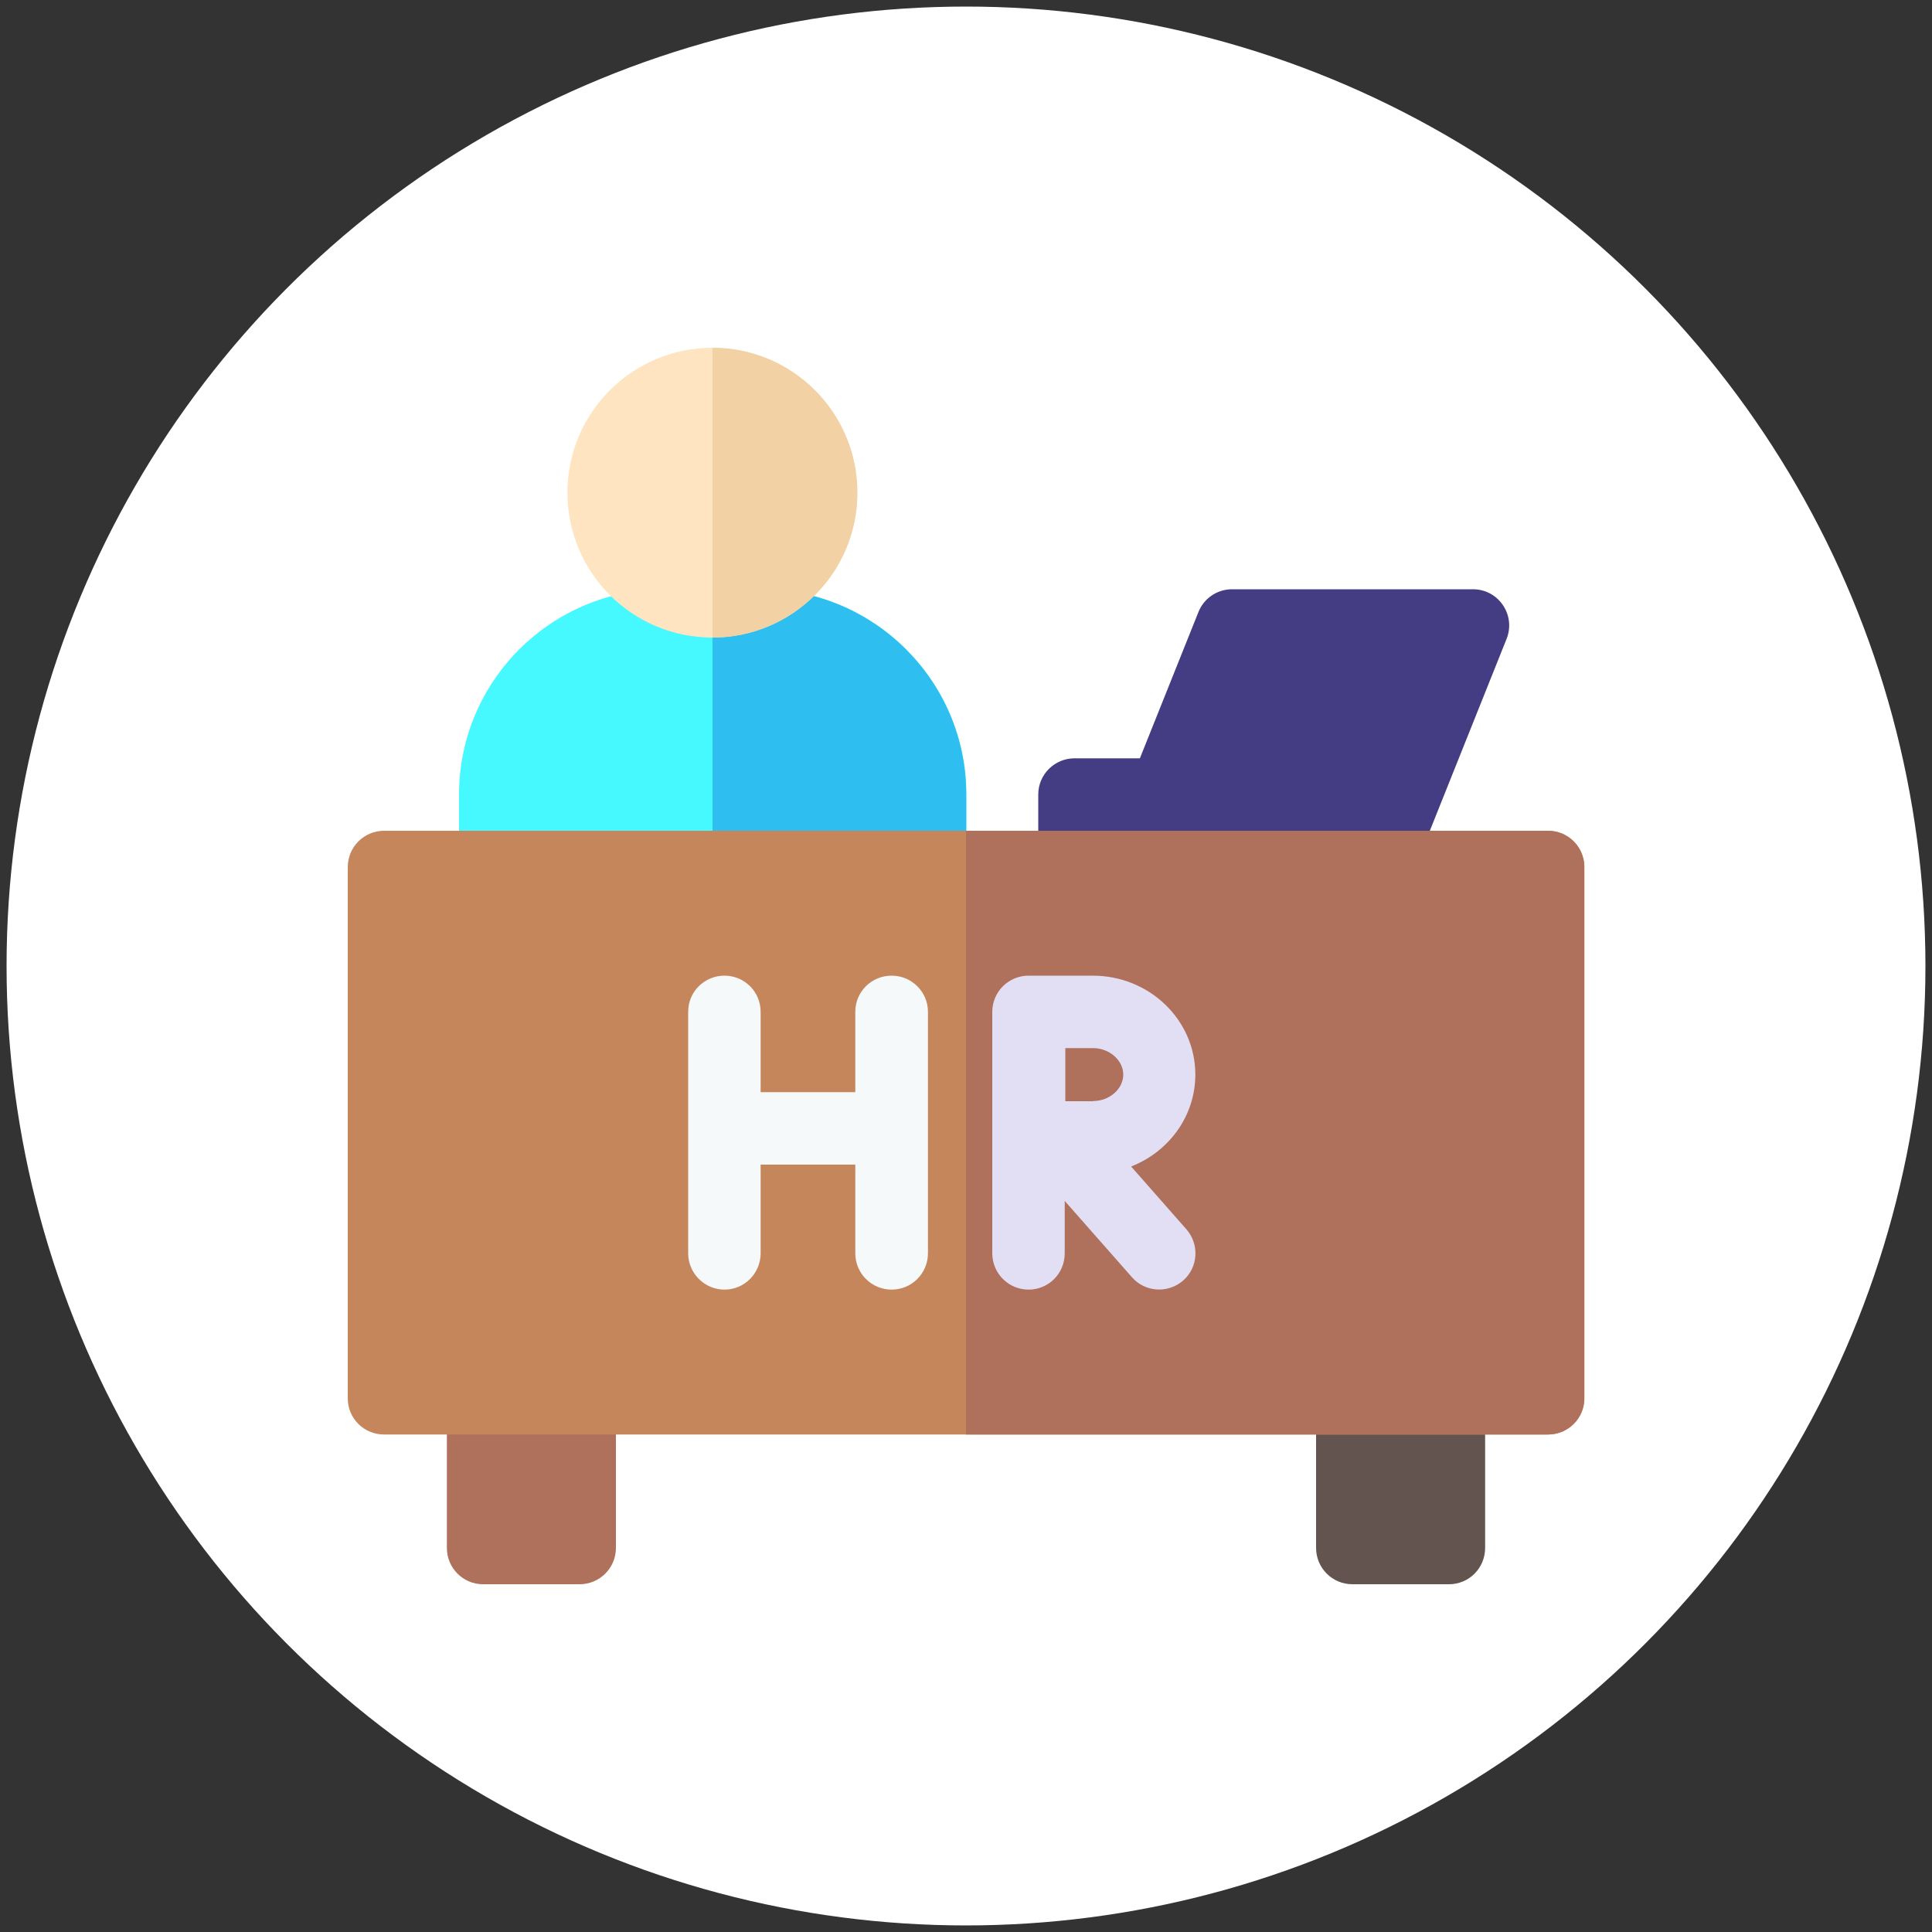
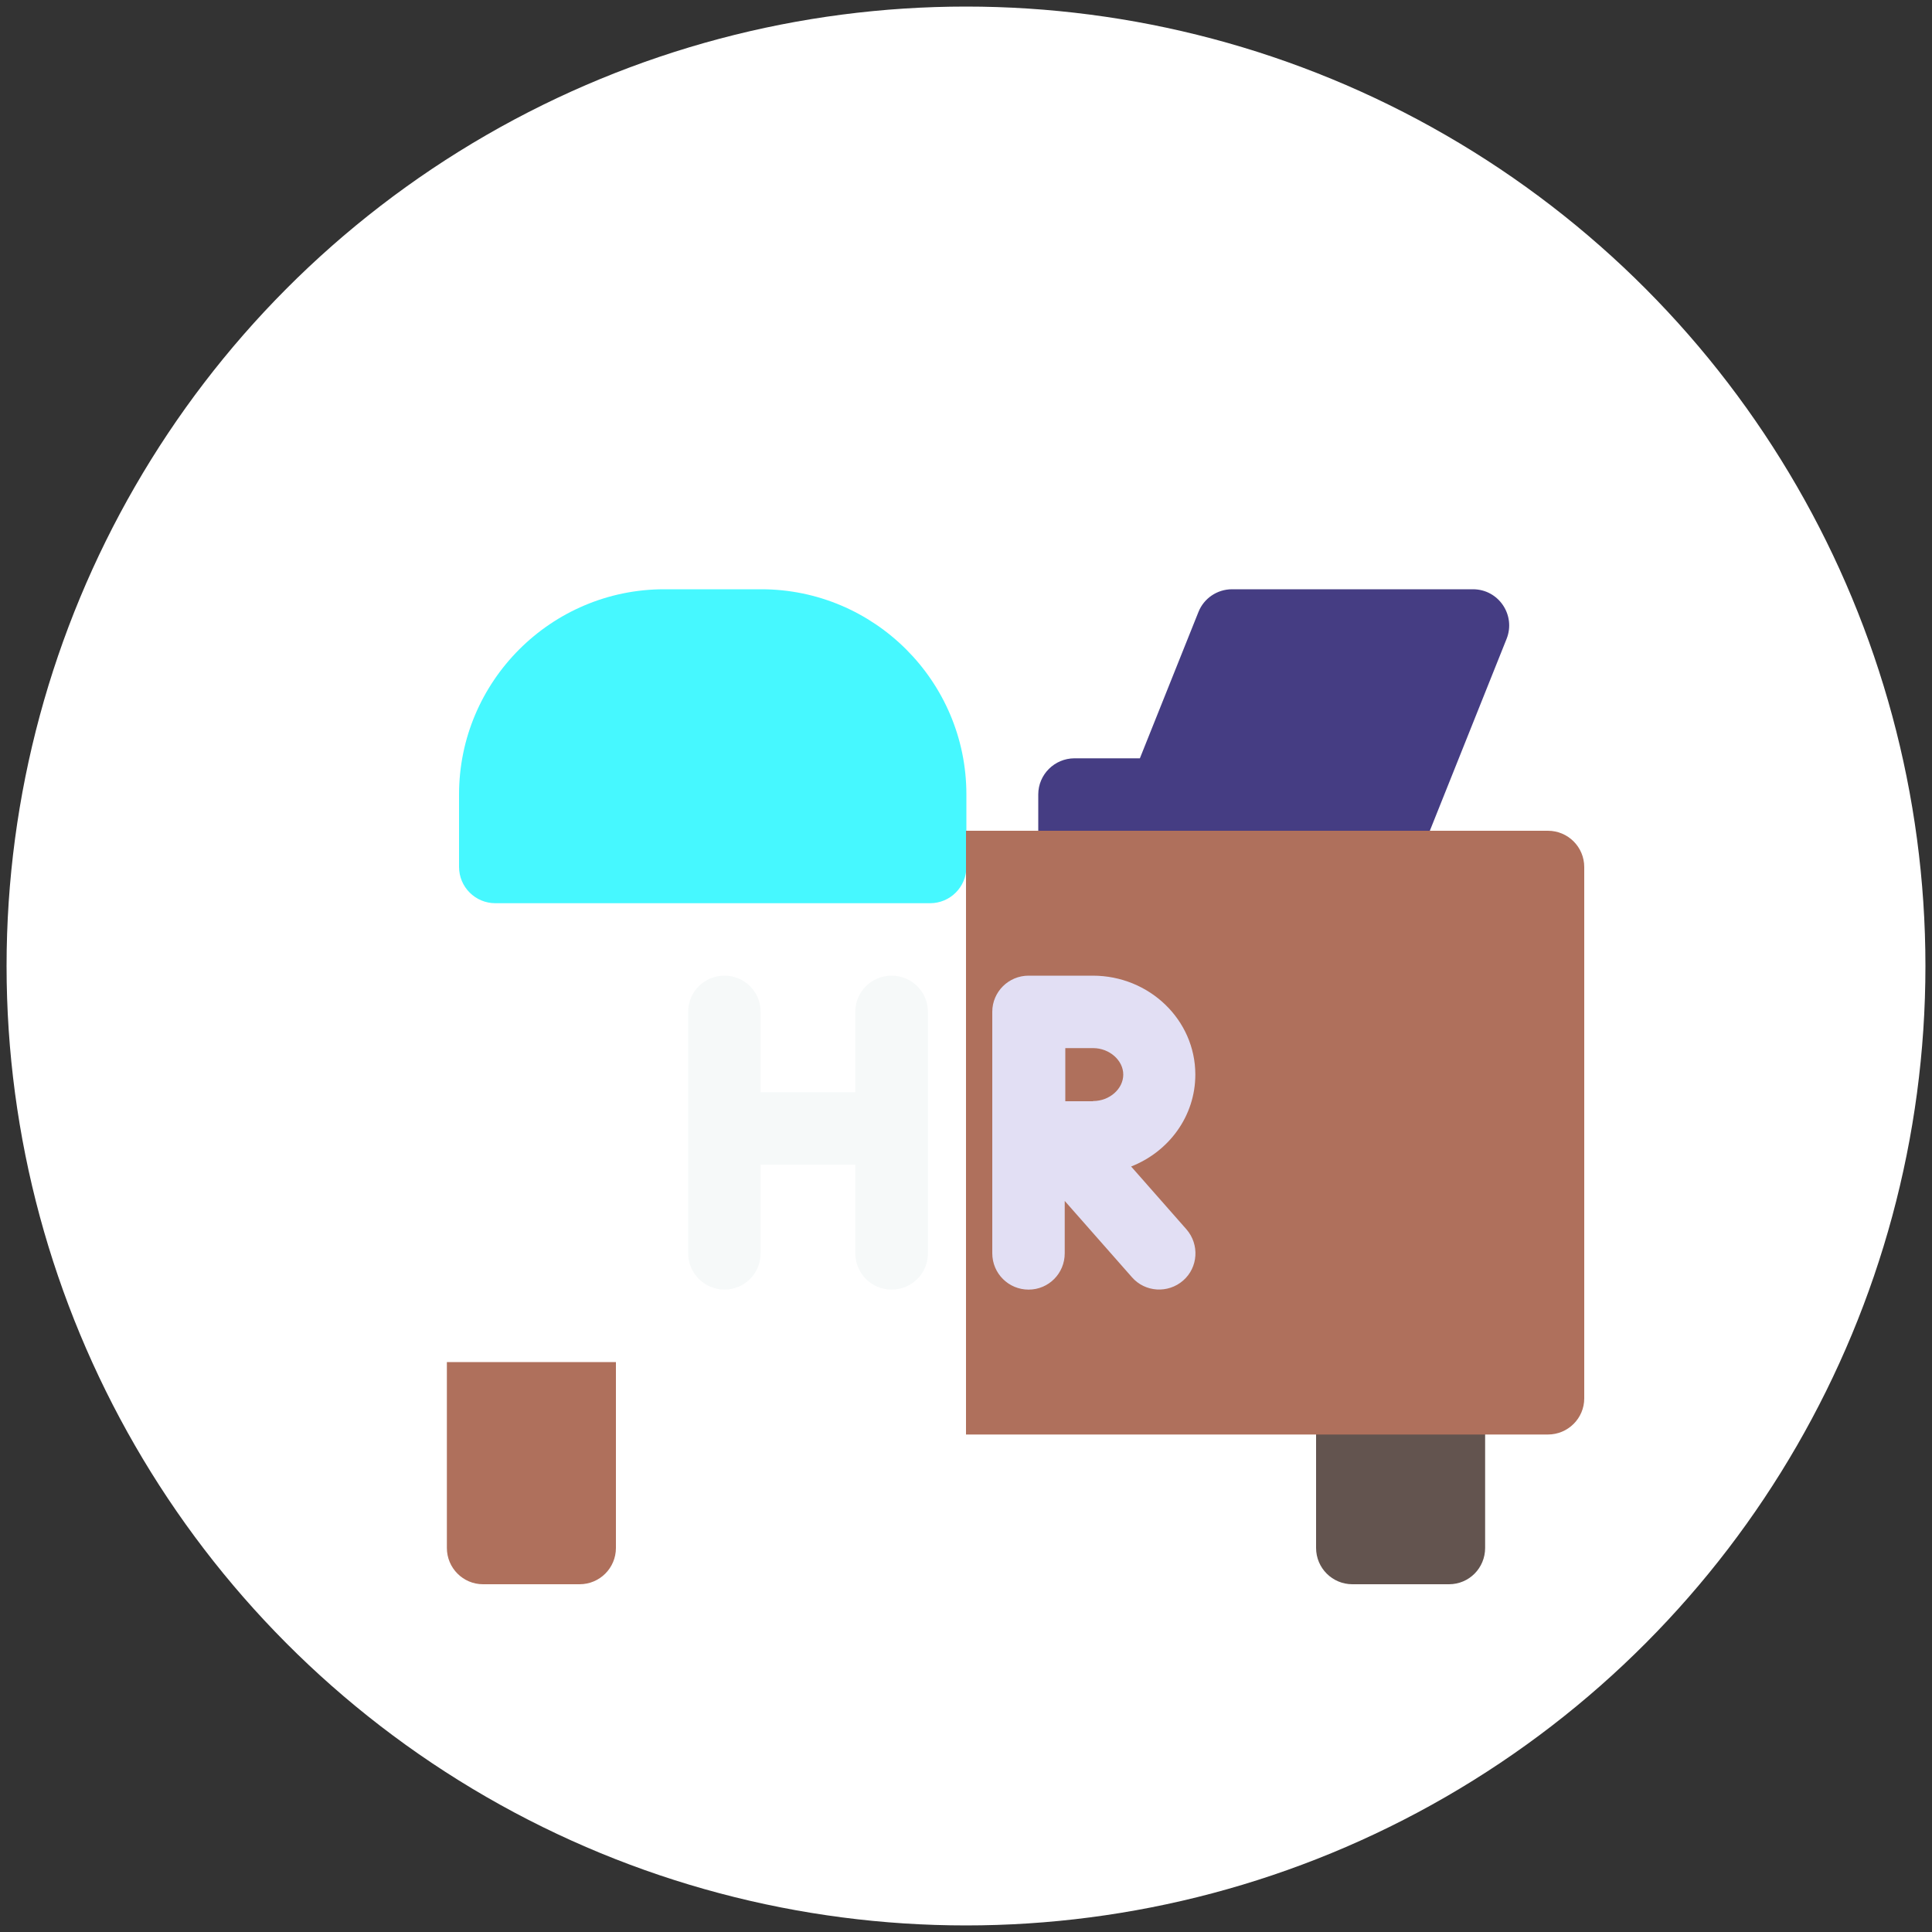
<svg xmlns="http://www.w3.org/2000/svg" id="Layer_1" data-name="Layer 1" viewBox="0 0 100 100">
  <rect x="0" y="0" width="100" height="100" fill="#333333" stroke="none" />
  <defs>
    <style>
      .cls-1 {
        fill: #f6f9f9;
      }

      .cls-2 {
        fill: #fff;
      }

      .cls-3 {
        fill: #ffe4c2;
      }

      .cls-4 {
        fill: #f2d1a5;
      }

      .cls-5 {
        fill: #2ebeef;
      }

      .cls-6 {
        fill: #af705c;
      }

      .cls-7 {
        fill: #c6865c;
      }

      .cls-8 {
        fill: #e2dff4;
      }

      .cls-9 {
        fill: #453d83;
      }

      .cls-10 {
        fill: #63544f;
      }

      .cls-11 {
        fill: #46f8ff;
      }
    </style>
  </defs>
  <circle class="cls-2" cx="50" cy="50" r="49.66" />
  <g>
    <path class="cls-6" d="M31.88,70.5h-8.75v9.62c0,1.04,.84,1.88,1.87,1.88h5c1.04,0,1.88-.84,1.88-1.88v-9.62Z" />
    <path class="cls-10" d="M76.87,70.5h-8.75v9.62c0,1.04,.84,1.88,1.88,1.88h5c1.04,0,1.87-.84,1.87-1.88v-9.62Z" />
    <path class="cls-9" d="M76.25,30.5h-12.48c-.77,0-1.46,.47-1.74,1.18l-3.03,7.57h-3.38c-1.04,0-1.88,.84-1.88,1.87v3.75h19.52l4.72-11.8c.49-1.23-.41-2.57-1.74-2.57Z" />
    <path class="cls-11" d="M39.38,30.5h-5c-5.86,0-10.62,4.77-10.62,10.62v3.75c0,1.04,.84,1.88,1.88,1.88h22.5c1.04,0,1.88-.84,1.88-1.88v-3.75c0-5.86-4.77-10.62-10.62-10.62Z" />
-     <path class="cls-5" d="M39.38,30.5h-2.5v16.25h11.25c1.04,0,1.88-.84,1.88-1.88v-3.75c0-5.86-4.77-10.62-10.62-10.62Z" />
-     <path class="cls-3" d="M36.87,18c-4.14,0-7.5,3.36-7.5,7.5s3.36,7.5,7.5,7.5,7.5-3.36,7.5-7.5-3.36-7.5-7.5-7.5Z" />
-     <path class="cls-4" d="M44.38,25.5c0-4.14-3.36-7.5-7.5-7.5v15c4.14,0,7.5-3.36,7.5-7.5Z" />
-     <path class="cls-7" d="M80.12,43H19.88c-1.04,0-1.88,.84-1.88,1.88v27.5c0,1.04,.84,1.87,1.88,1.87h60.25c1.04,0,1.88-.84,1.88-1.87v-27.5c0-1.04-.84-1.88-1.88-1.88Z" />
    <path class="cls-6" d="M80.12,43h-30.12v31.25h30.12c1.04,0,1.88-.84,1.88-1.87v-27.5c0-1.04-.84-1.88-1.88-1.88Z" />
    <path class="cls-1" d="M48.03,64.87c0,1.04-.84,1.88-1.88,1.88s-1.88-.84-1.88-1.88v-4.59h-4.9v4.59c0,1.04-.84,1.88-1.87,1.88s-1.88-.84-1.88-1.88v-12.5c0-1.04,.84-1.87,1.88-1.87s1.87,.84,1.87,1.87v4.16h4.9v-4.16c0-1.04,.84-1.87,1.88-1.87s1.88,.84,1.88,1.87v12.5Z" />
    <path class="cls-8" d="M58.54,60.38c1.95-.76,3.33-2.6,3.33-4.76,0-2.83-2.38-5.12-5.31-5.12h-3.32s0,0,0,0c-1.04,0-1.88,.84-1.88,1.87v12.5c0,1.04,.84,1.88,1.88,1.88s1.87-.84,1.87-1.88v-2.71l3.48,3.95c.68,.78,1.87,.85,2.65,.17,.78-.68,.85-1.87,.17-2.65l-2.87-3.26Zm-1.97-3.38c-.35,0-.89,0-1.43,0,0-.53,0-1.05,0-1.38,0-.28,0-.82,0-1.37h1.44c.84,0,1.56,.63,1.56,1.37s-.71,1.37-1.56,1.37h0Z" />
  </g>
</svg>